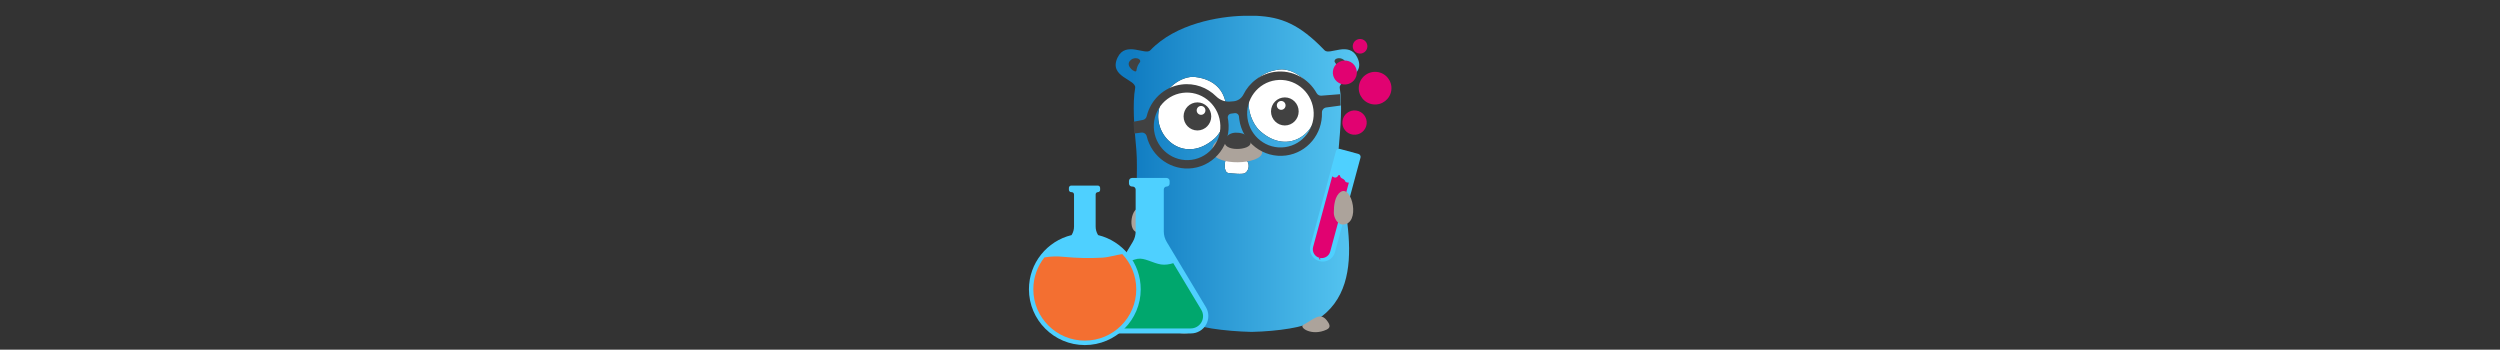
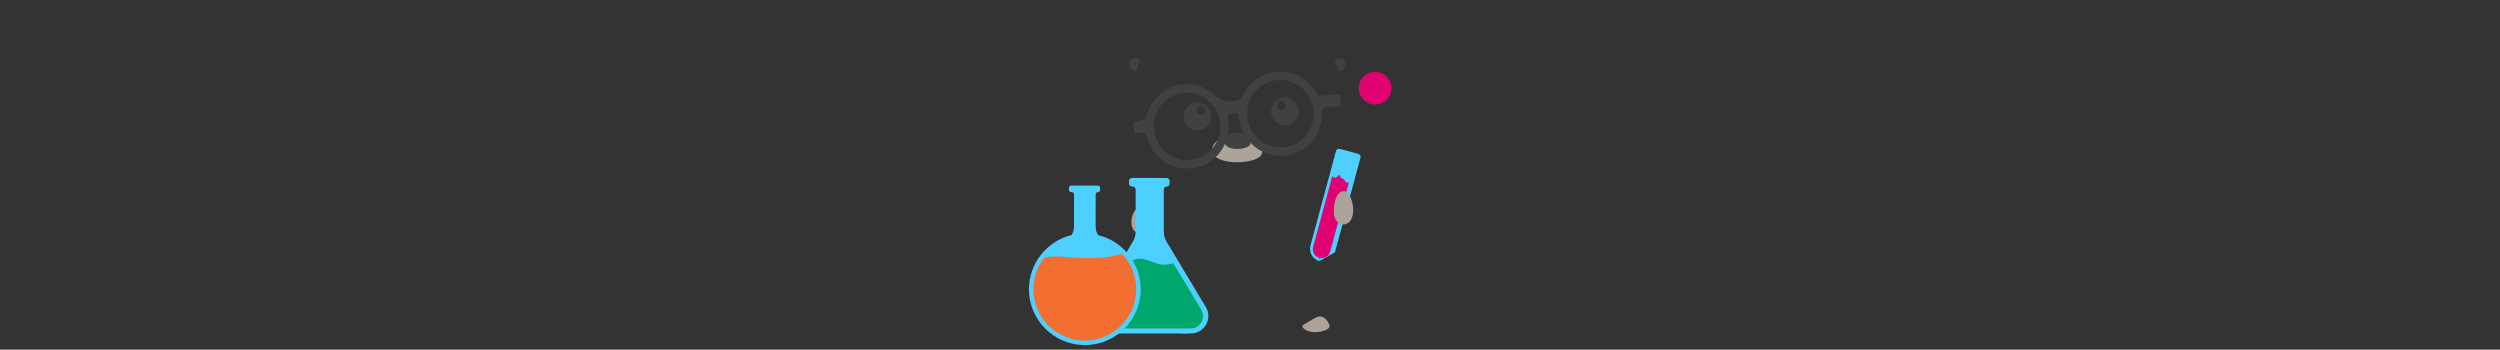
<svg xmlns="http://www.w3.org/2000/svg" width="100%" height="100%" viewBox="0 0 1001 140" version="1.1" xml:space="preserve" style="fill-rule:evenodd;clip-rule:evenodd;stroke-linejoin:round;stroke-miterlimit:2;">
  <rect x="0" y="0" width="1001" height="140" fill="#333333" stroke="none" />
  <g transform="matrix(1,0,0,1,0,-1810)">
    <g id="Testing" transform="matrix(0.977,0,0,0.182,0.339,1810)">
      <rect x="0" y="0" width="1024" height="768" style="fill:none;" />
      <g id="Gopher" transform="matrix(0.161,0,0,0.877,445.825,32.901)">
        <g transform="matrix(1,0,0,1,-31.755,0)">
-           <path d="M381.081,363.552C378.301,364.788 373.668,395.058 387.876,396.602C397.452,397.529 423.707,400.618 429.884,396.602C441.931,388.88 440.695,370.347 433.9,365.714C422.471,358.301 384.17,362.008 381.081,363.552ZM302.625,155.608C270.811,151.901 217.375,181.554 209.344,244.565C200.695,310.048 277.915,374.913 352.046,310.048C391.892,275.144 405.792,167.654 302.625,155.608ZM517.606,136.834C414.44,148.88 428.34,256.371 468.185,291.274C542.317,356.139 619.537,291.274 610.888,225.792C603.166,162.78 549.73,133.127 517.606,136.834Z" style="fill:white;fill-rule:nonzero;" />
-         </g>
-         <path d="M683.844,106.873C707.628,155.985 635.35,161.236 639.056,183.166C645.852,222.703 641.218,281.39 635.967,339.151C627.01,437.066 731.969,671.506 579.382,765.714C550.656,783.629 482.394,793.514 415.058,795.058L414.44,795.058C347.104,793.514 269.575,783.629 240.849,765.714C88.571,671.506 130.021,437.066 121.373,339.151C115.813,281.39 111.18,222.703 118.284,183.166C121.991,161.236 49.713,156.293 73.496,106.873C93.882,64.556 144.23,101.931 156.894,88.649C221.45,21.622 331.66,3.707 393.436,2.162L427.413,2.162C488.88,5.251 535.581,21.931 600.446,88.649C613.11,101.931 663.149,64.556 683.844,106.873ZM349.326,363.552C346.546,364.788 341.913,395.058 356.122,396.602C365.697,397.529 391.952,400.618 398.13,396.602C410.176,388.88 408.94,370.347 402.145,365.714C390.716,358.301 352.415,362.008 349.326,363.552ZM270.871,155.608C239.056,151.901 185.62,181.554 177.589,244.565C168.94,310.048 246.16,374.913 320.292,310.048C360.137,275.144 374.037,167.654 270.871,155.608ZM485.852,136.834C382.685,148.88 396.585,256.371 436.431,291.274C510.562,356.139 587.782,291.274 579.133,225.792C571.411,162.78 517.975,133.127 485.852,136.834Z" style="fill:url(#_Linear1);fill-rule:nonzero;" />
+           </g>
        <path d="M378.67,299.614C398.13,296.834 444.77,319.073 441.682,345.328C437.975,375.907 321.527,379.923 315.35,343.475C311.643,321.236 329.249,307.027 378.67,299.614ZM128.206,545.792C94.229,546.1 110.909,473.205 131.912,487.722C142.106,494.826 143.959,511.197 143.959,525.097C143.959,532.819 137.781,545.483 128.206,545.792ZM608.726,769.73C614.903,778.687 615.212,784.865 605.328,789.498C567.645,806.795 533.977,783.629 546.641,777.143C573.514,763.552 590.193,742.239 608.726,769.73ZM211.815,772.819C230.347,745.328 247.027,766.641 273.9,780.232C286.564,786.718 252.896,809.884 215.212,792.587C205.328,787.954 205.637,781.776 211.815,772.819Z" style="fill:rgb(172,163,155);fill-rule:nonzero;" />
        <g transform="matrix(1,0,0,1,-31.755,0)">
          <path d="M657.838,114.286C659.382,107.799 675.444,104.71 684.402,115.83C695.212,129.112 668.649,147.336 667.413,139.923C664.324,119.846 655.985,120.772 657.838,114.286ZM162.703,114.286C164.556,120.772 156.216,119.846 153.127,139.923C151.892,147.336 125.328,129.112 136.139,115.83C144.788,104.71 160.849,107.799 162.703,114.286ZM531.061,277.226C511.614,277.226 495.849,261.461 495.849,242.014C495.849,222.567 511.614,206.801 531.061,206.801C550.509,206.801 566.274,222.567 566.274,242.014C566.274,261.461 550.509,277.226 531.061,277.226ZM521.795,237.998C527.936,237.998 532.915,233.02 532.915,226.879C532.915,220.737 527.936,215.759 521.795,215.759C515.654,215.759 510.675,220.737 510.675,226.879C510.675,233.02 515.654,237.998 521.795,237.998ZM378.61,314.44C382.317,300.232 395.29,295.598 405.792,295.29C432.664,294.672 442.857,309.189 443.784,320.618C445.637,340.077 370.27,344.71 378.61,314.44ZM308.532,289.742C289.085,289.742 273.32,273.977 273.32,254.53C273.32,235.082 289.085,219.317 308.532,219.317C327.979,219.317 343.744,235.082 343.744,254.53C343.744,273.977 327.979,289.742 308.532,289.742ZM317.798,250.514C323.94,250.514 328.918,245.536 328.918,239.394C328.918,233.253 323.94,228.275 317.798,228.275C311.657,228.275 306.679,233.253 306.679,239.394C306.679,245.536 311.657,250.514 317.798,250.514Z" style="fill:rgb(65,65,65);fill-rule:nonzero;" />
        </g>
      </g>
      <g transform="matrix(0.673,-0.49,0.093,3.668,40.151,-7368.49)">
        <path d="M335.673,2133.79C335.813,2131.42 335.974,2129.07 336.168,2126.79L341.87,2126.48C343.062,2126.42 344.103,2125.67 344.525,2124.57C348.188,2115.28 357.251,2108.7 367.838,2108.7C375.911,2108.7 383.098,2112.53 387.685,2118.46C389.743,2121.11 392.908,2122.66 396.261,2122.66C396.848,2122.74 397.436,2122.74 398,2122.74C400.447,2122.74 402.737,2121.53 404.125,2119.52C408.614,2112.97 416.155,2108.7 424.685,2108.7C435.262,2108.7 444.319,2115.27 448,2124.54C448.421,2125.63 449.457,2126.38 450.643,2126.44C453.025,2126.57 457.276,2126.8 461.991,2127.06C461.899,2129.17 461.688,2131.42 461.386,2133.78L452.595,2133.78C451.039,2133.78 449.739,2134.94 449.594,2136.46C448.273,2149.04 437.615,2158.85 424.685,2158.85C410.847,2158.85 399.611,2147.62 399.611,2133.78C399.611,2133.25 399.628,2132.72 399.66,2132.2C399.698,2131.58 399.478,2130.97 399.052,2130.52C398.626,2130.06 398.031,2129.81 397.41,2129.81C396.667,2129.8 395.855,2129.8 395.113,2129.8C394.491,2129.8 393.896,2130.06 393.47,2130.51C393.043,2130.97 392.823,2131.58 392.861,2132.2C392.895,2132.72 392.911,2133.25 392.911,2133.78C392.911,2147.62 381.676,2158.85 367.838,2158.85C354.907,2158.85 344.25,2149.04 342.907,2136.47C342.762,2134.95 341.472,2133.8 339.928,2133.8C338.772,2133.8 337.319,2133.79 335.673,2133.79ZM367.838,2113.7C356.759,2113.7 347.764,2122.7 347.764,2133.78C347.764,2144.86 356.759,2153.85 367.838,2153.85C378.917,2153.85 387.911,2144.86 387.911,2133.78C387.911,2122.7 378.917,2113.7 367.838,2113.7ZM424.685,2113.7C413.606,2113.7 404.611,2122.7 404.611,2133.78C404.611,2144.86 413.606,2153.85 424.685,2153.85C435.764,2153.85 444.759,2144.86 444.759,2133.78C444.759,2122.7 435.764,2113.7 424.685,2113.7Z" style="fill:rgb(65,65,65);" />
      </g>
      <g transform="matrix(0.552,0.798,-0.145,2.884,496.304,-5899.09)">
-         <path d="M631.068,1988.25C632.259,1988.25 633.226,1989.25 633.226,1990.47C633.226,2000.67 633.226,2043.47 633.226,2062.63C633.226,2067.78 629.151,2071.96 624.124,2071.96C624.122,2071.96 624.121,2071.96 624.119,2071.96C619.093,2071.96 615.018,2067.78 615.018,2062.63C615.018,2043.47 615.018,2000.67 615.018,1990.47C615.018,1989.25 615.984,1988.25 617.175,1988.25C620.679,1988.25 627.564,1988.25 631.068,1988.25Z" style="fill:rgb(78,208,255);" />
+         <path d="M631.068,1988.25C632.259,1988.25 633.226,1989.25 633.226,1990.47C633.226,2000.67 633.226,2043.47 633.226,2062.63C624.122,2071.96 624.121,2071.96 624.119,2071.96C619.093,2071.96 615.018,2067.78 615.018,2062.63C615.018,2043.47 615.018,2000.67 615.018,1990.47C615.018,1989.25 615.984,1988.25 617.175,1988.25C620.679,1988.25 627.564,1988.25 631.068,1988.25Z" style="fill:rgb(78,208,255);" />
      </g>
      <g transform="matrix(1.024,0,0,5.486,-0.347,-9929.14)">
        <path d="M533.591,1880.14C533.591,1880.15 533.591,1880.16 533.59,1880.17C533.591,1880.16 533.591,1880.15 533.591,1880.14ZM528.456,1913.97C528.291,1913.95 528.125,1913.91 527.959,1913.87L528.035,1913.29C526.146,1912.78 525.028,1910.84 525.538,1908.95L533.157,1880.72L533.207,1880.71C533.234,1880.7 533.272,1880.69 533.313,1880.67C533.503,1880.83 533.72,1880.97 533.93,1881.05C534.599,1881.28 535.051,1880.99 535.421,1880.55C535.522,1880.43 535.615,1880.29 535.71,1880.17C535.74,1880.14 535.788,1880.09 535.82,1880.05C535.946,1880.11 536.111,1880.14 536.214,1880.21C536.252,1880.23 536.259,1880.28 536.273,1880.31C536.293,1880.37 536.309,1880.42 536.326,1880.48C536.393,1880.69 536.474,1880.9 536.619,1881.08C536.701,1881.18 536.831,1881.29 536.992,1881.38C537.218,1881.52 537.527,1881.65 537.696,1881.75C537.759,1881.78 537.826,1881.87 537.903,1881.95C538.02,1882.07 538.142,1882.2 538.256,1882.3C538.287,1882.41 538.351,1882.61 538.447,1882.73L538.591,1882.86L538.797,1882.98C538.991,1883.07 539.243,1883.11 539.398,1883.13C539.546,1883.15 539.693,1883.15 539.838,1883.14C538.465,1888.25 532.38,1910.8 532.38,1910.8C531.871,1912.68 529.926,1913.8 528.038,1913.29C528.319,1913.37 528.501,1913.64 528.462,1913.93C528.461,1913.94 528.459,1913.95 528.456,1913.97Z" style="fill:rgb(225,2,113);" />
      </g>
      <g transform="matrix(0.226,0,0,1.23,401.989,-123.47)">
        <path d="M654.229,501.986C644.654,501.677 638.476,489.013 638.476,481.291C638.476,467.392 640.329,451.021 650.522,443.917C671.526,429.399 688.206,502.295 654.229,501.986Z" style="fill:rgb(172,163,155);fill-rule:nonzero;" />
      </g>
      <g transform="matrix(0.724,0.459,-0.086,3.879,344.534,-8477.96)">
-         <circle cx="541.788" cy="2162.63" r="6.754" style="fill:rgb(225,2,113);" />
-       </g>
+         </g>
      <g transform="matrix(0.724,0.459,-0.086,3.879,344.534,-8477.96)">
        <circle cx="559.723" cy="2169.38" r="9.194" style="fill:rgb(225,2,113);" />
      </g>
      <g transform="matrix(0.724,0.459,-0.086,3.879,344.534,-8477.96)">
-         <circle cx="550.529" cy="2189.99" r="6.851" style="fill:rgb(225,2,113);" />
-       </g>
+         </g>
      <g transform="matrix(0.724,0.459,-0.086,3.879,344.534,-8477.96)">
-         <circle cx="548.542" cy="2146.95" r="4.116" style="fill:rgb(225,2,113);" />
-       </g>
+         </g>
      <g transform="matrix(0.776,0,0,4.156,252.201,-8844.07)">
        <path d="M311.405,2290.59C313.11,2293.43 313.153,2296.97 311.519,2299.86C309.884,2302.75 306.825,2304.53 303.508,2304.53C290.667,2304.53 272.831,2304.53 259.989,2304.53C256.673,2304.53 253.613,2302.75 251.979,2299.86C250.345,2296.97 250.388,2293.43 252.093,2290.59C259.272,2278.61 269.04,2262.32 272.777,2256.08C273.784,2254.4 274.317,2252.48 274.317,2250.52C274.317,2244.85 274.317,2232.75 274.317,2228.38C274.317,2227.49 273.595,2226.77 272.704,2226.77L272.403,2226.77C271.512,2226.77 270.79,2226.05 270.79,2225.16C270.79,2224.73 270.79,2224.27 270.79,2223.85C270.79,2222.95 271.512,2222.23 272.403,2222.23C276.387,2222.23 286.663,2222.23 290.648,2222.23C291.538,2222.23 292.26,2222.95 292.26,2223.85C292.26,2224.3 292.26,2224.78 292.26,2225.23C292.26,2226.08 291.571,2226.77 290.721,2226.77C290.721,2226.77 290.721,2226.77 290.72,2226.77C289.87,2226.77 289.181,2227.46 289.181,2228.31C289.181,2232.61 289.181,2244.82 289.181,2250.52C289.181,2252.48 289.713,2254.4 290.721,2256.08C294.458,2262.32 304.225,2278.61 311.405,2290.59Z" style="fill:rgb(78,208,255);" />
      </g>
      <g transform="matrix(1.024,0,0,5.486,0.378,-9943.66)">
        <path d="M468.863,1918.09L480.078,1936.8C480.991,1938.32 481.014,1940.21 480.139,1941.76C479.264,1943.3 477.627,1944.26 475.851,1944.26L442.882,1944.26C441.107,1944.26 439.469,1943.3 438.594,1941.76C437.72,1940.21 437.743,1938.32 438.655,1936.8L450.18,1917.57C451.81,1917.2 453.538,1916.53 454.564,1916.35C456.018,1916.1 457.471,1916.53 458.925,1917.04C460.616,1917.63 462.304,1918.36 463.975,1918.61C465.546,1918.85 467.235,1918.59 468.863,1918.09Z" style="fill:rgb(0,167,109);" />
      </g>
      <g transform="matrix(0.787,0,0,4.216,261.976,-8956.32)">
        <path d="M238.517,2247.04C251.249,2250.14 260.71,2261.63 260.71,2275.32C260.71,2291.38 247.667,2304.43 231.602,2304.43C215.536,2304.43 202.493,2291.38 202.493,2275.32C202.493,2261.63 211.955,2250.14 224.687,2247.04L224.805,2246.84C225.568,2245.57 225.971,2244.11 225.971,2242.62L225.971,2225.86C225.971,2225.18 225.424,2224.63 224.75,2224.63L224.521,2224.63C223.847,2224.63 223.3,2224.09 223.3,2223.41L223.3,2222.42C223.3,2221.74 223.847,2221.2 224.521,2221.2L238.343,2221.2C239.018,2221.2 239.565,2221.74 239.565,2222.42L239.565,2223.47C239.565,2224.11 239.043,2224.63 238.399,2224.63C237.755,2224.63 237.232,2225.16 237.232,2225.8L237.232,2242.62C237.232,2244.11 237.636,2245.57 238.399,2246.84L238.517,2247.04Z" style="fill:rgb(78,208,255);" />
      </g>
      <g transform="matrix(1.024,0,0,5.486,-0.347,-9929.14)">
        <path d="M449.162,1911.8C452.63,1915.48 454.756,1920.45 454.756,1925.9C454.756,1937.27 445.527,1946.5 434.159,1946.5C422.791,1946.5 413.562,1937.27 413.562,1925.9C413.562,1921.09 415.216,1916.66 417.985,1913.15C420.576,1912.66 423.154,1912.65 425.793,1912.91C430.879,1913.41 436.072,1913.52 441.187,1913.23C443.891,1913.07 446.48,1912.16 449.162,1911.8Z" style="fill:rgb(243,111,49);" />
      </g>
    </g>
  </g>
  <defs>
    <linearGradient id="_Linear1" x1="0" y1="0" x2="1" y2="0" gradientUnits="userSpaceOnUse" gradientTransform="matrix(619.975,0,0,792.896,100.437,398.61)">
      <stop offset="0" style="stop-color:rgb(15,123,193);stop-opacity:1" />
      <stop offset="1" style="stop-color:rgb(91,203,245);stop-opacity:1" />
    </linearGradient>
  </defs>
</svg>